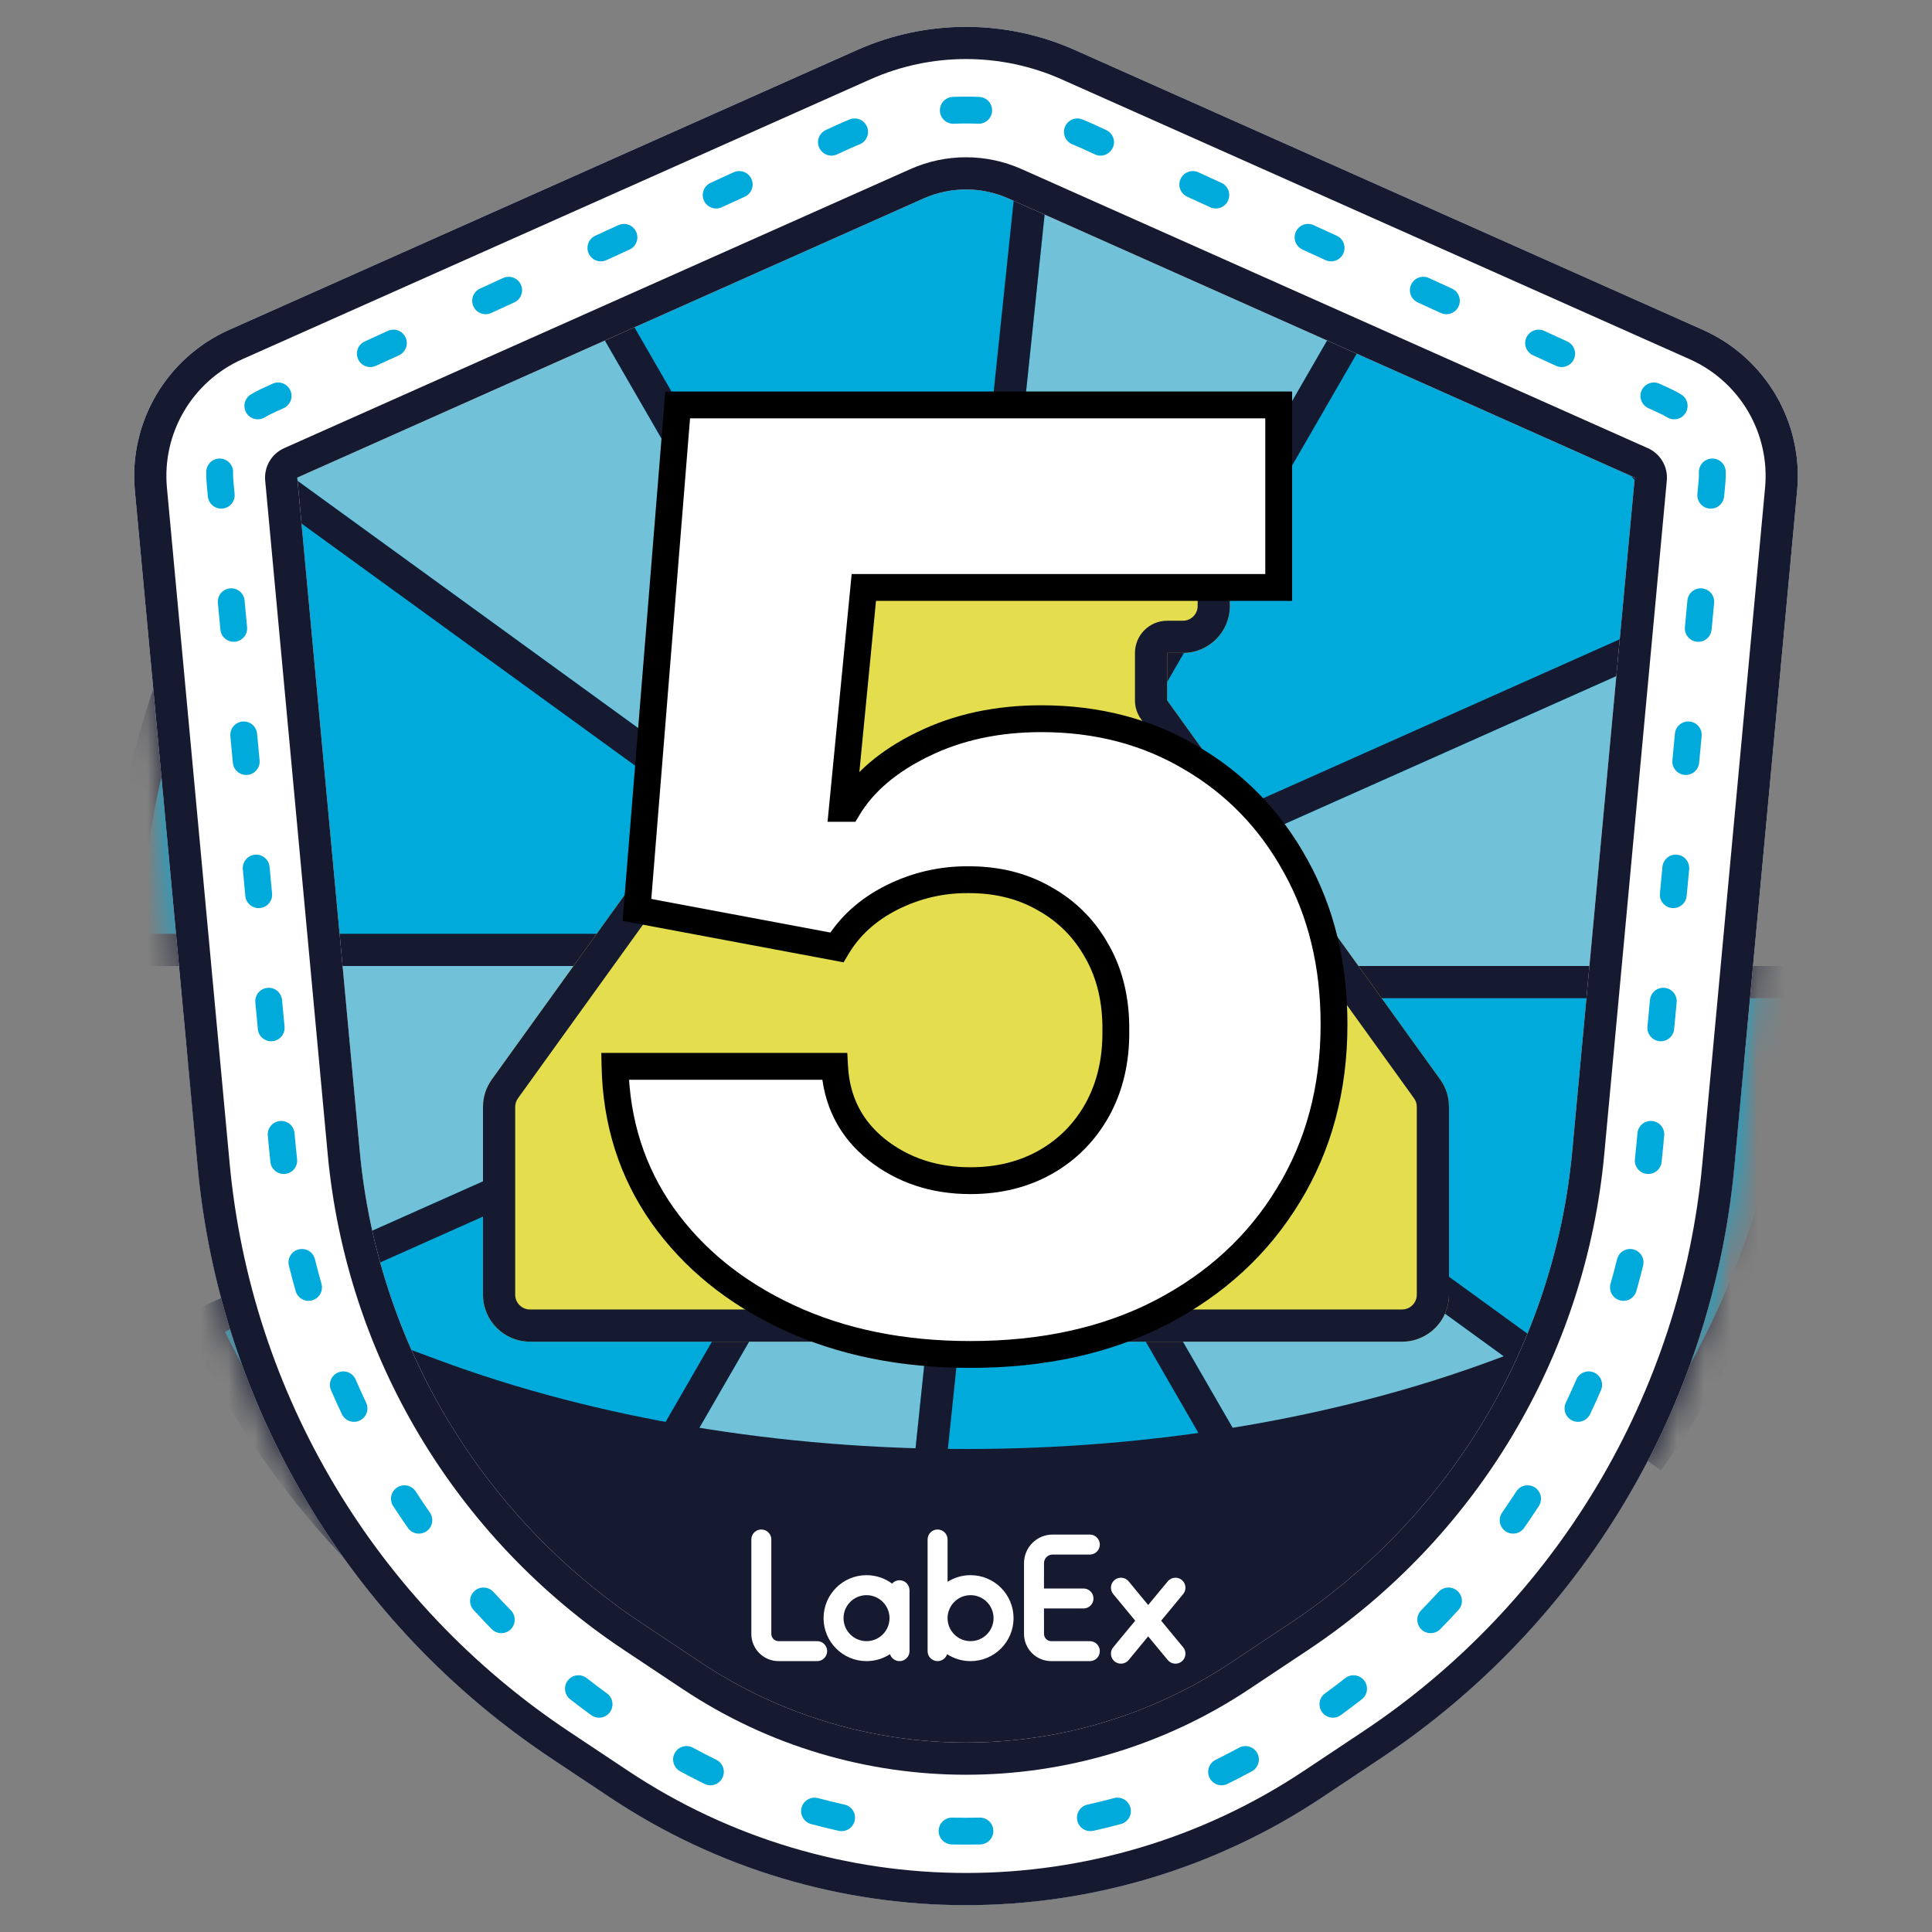
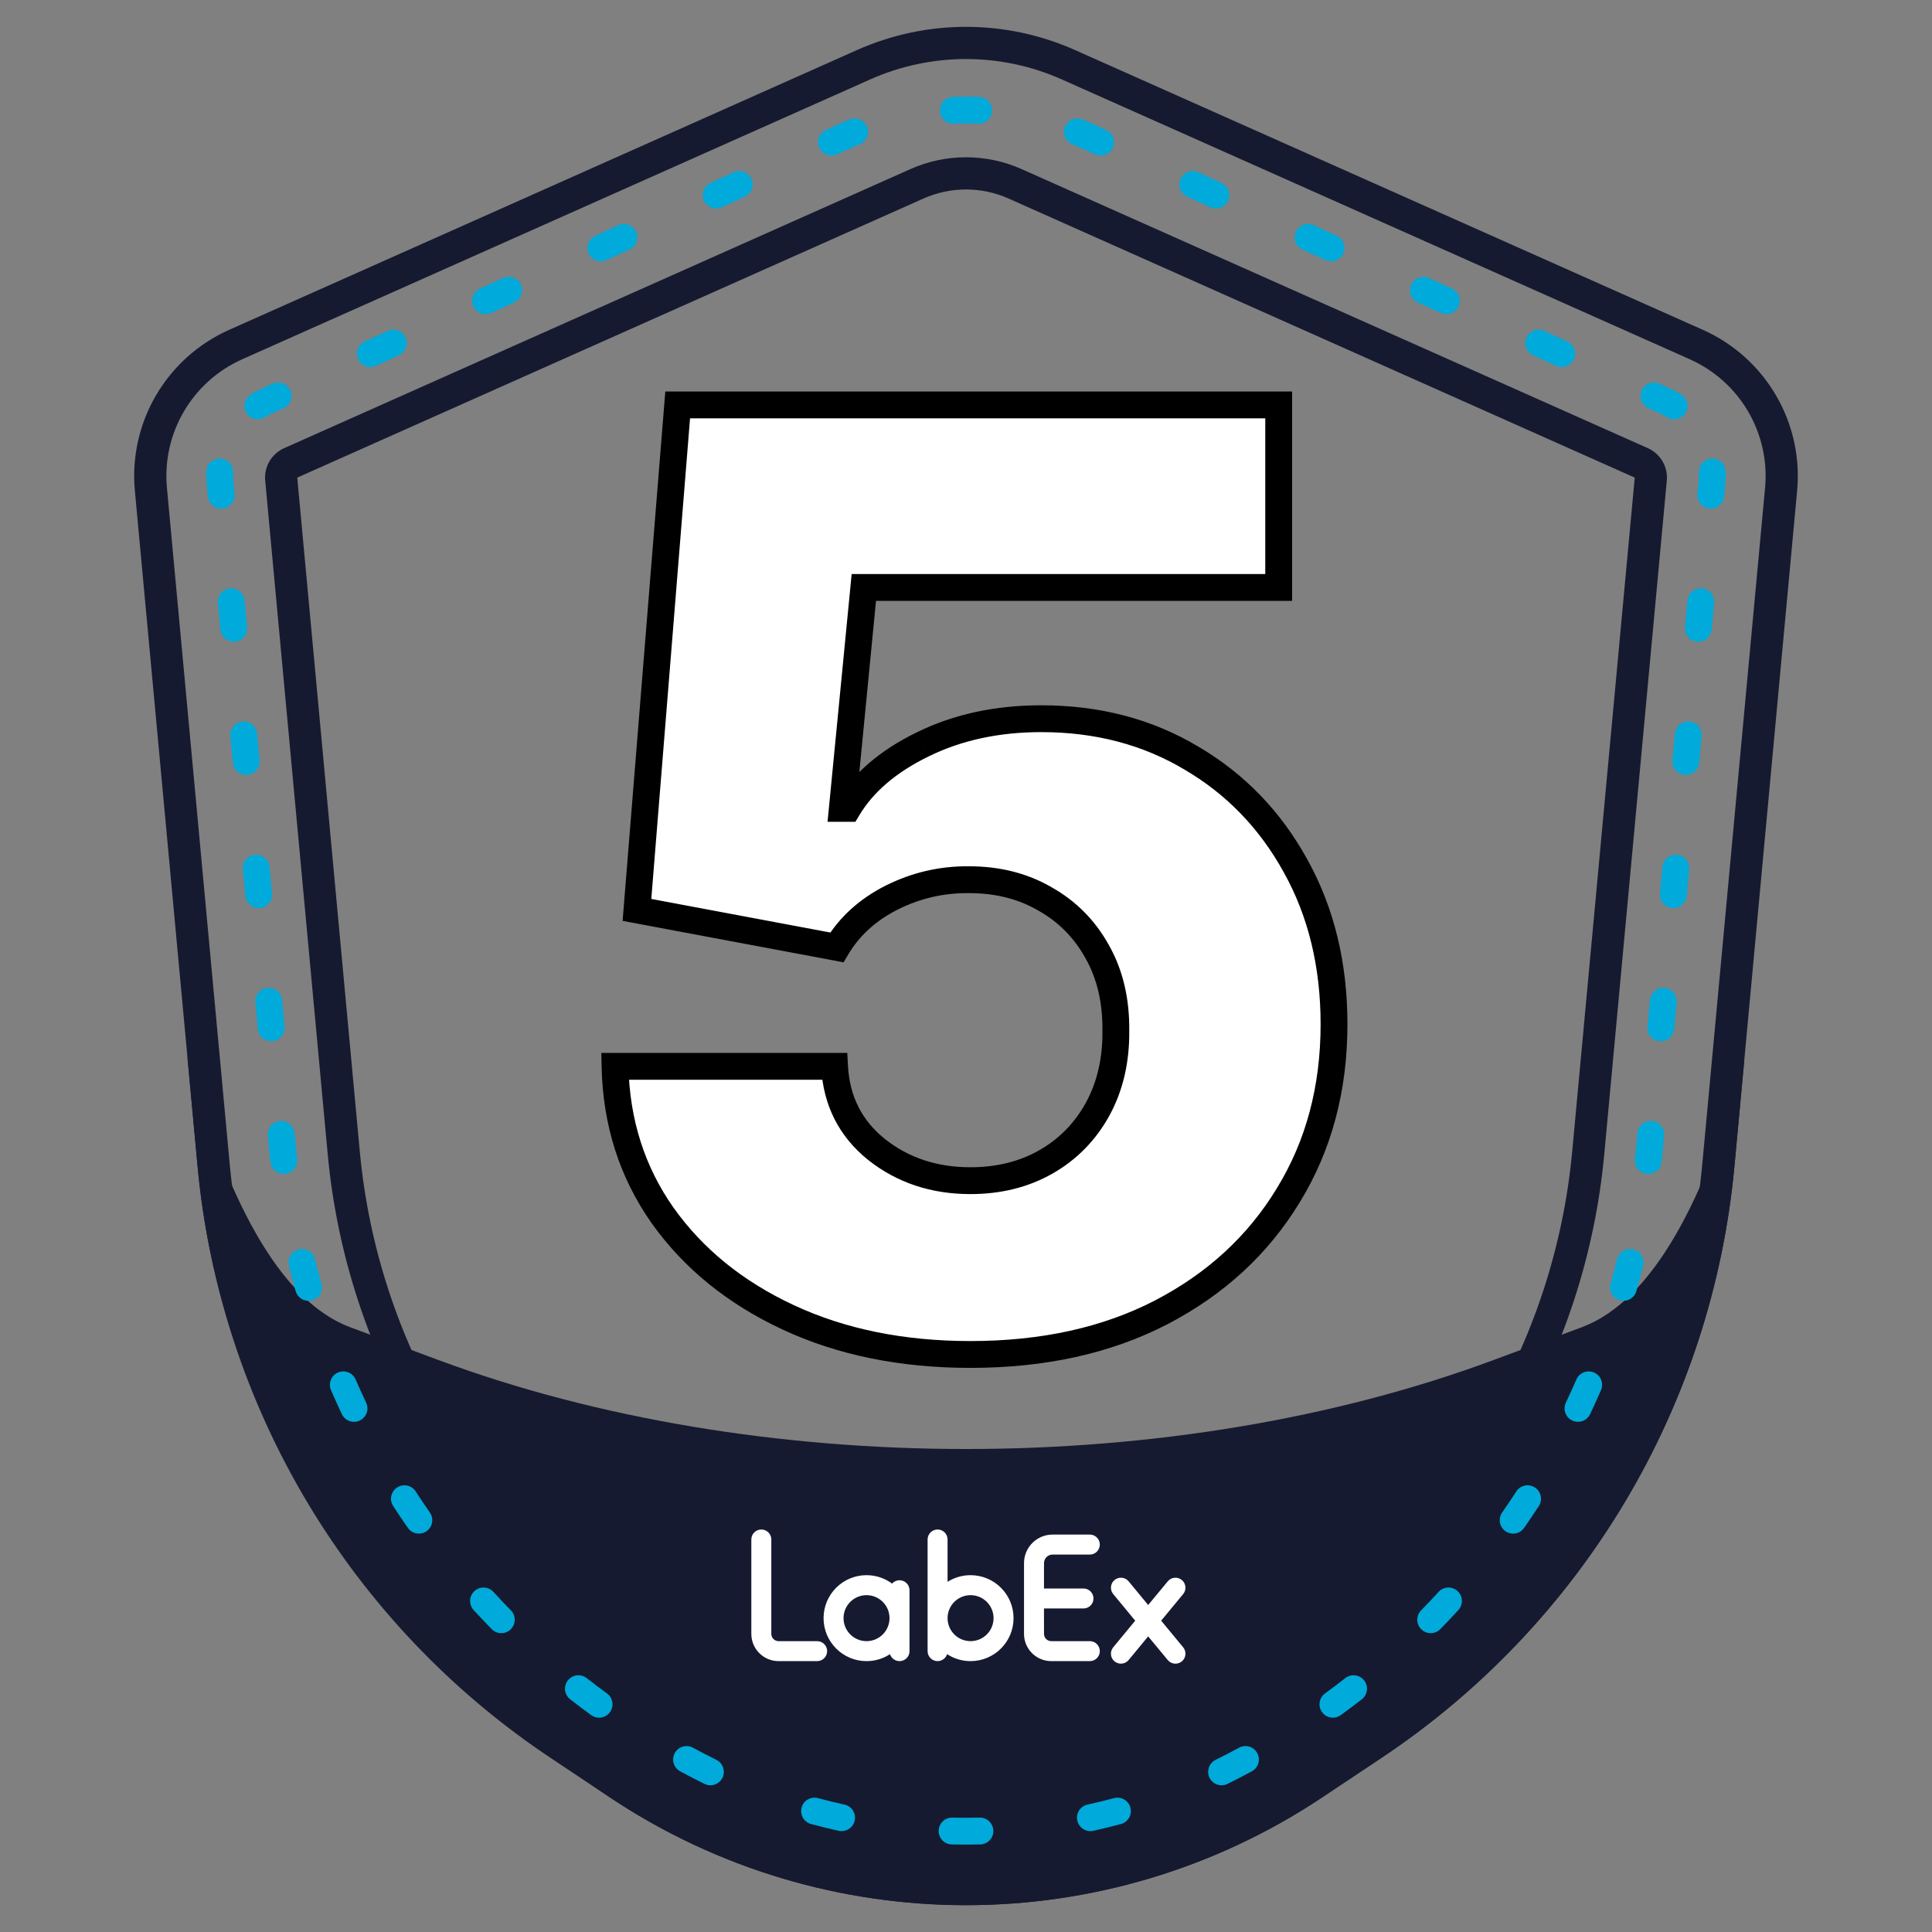
<svg xmlns="http://www.w3.org/2000/svg" width="72" height="72" viewBox="0 0 72 72" fill="none">
  <rect x="0" y="0" width="72" height="72" fill="#808080" stroke="none" />
  <mask id="mask0_190_2" style="mask-type:alpha" maskUnits="userSpaceOnUse" x="5" y="1" width="62" height="70">
-     <path d="M51.461 65.526C58.963 60.534 63.805 52.426 64.637 43.464L66.974 18.289C67.21 15.745 65.797 13.334 63.461 12.292L40.06 1.864C37.476 0.712 34.524 0.712 31.94 1.864L8.54 12.292C6.202 13.334 4.789 15.745 5.026 18.289L7.363 43.464C8.195 52.426 13.037 60.534 20.539 65.526L22.742 66.993C30.771 72.336 41.23 72.336 49.258 66.993L51.461 65.526Z" fill="#00AADA" />
-   </mask>
+     </mask>
  <g mask="url(#mask0_190_2)">
    <path d="M51.461 65.526C58.963 60.534 63.805 52.426 64.637 43.464L66.974 18.289C67.21 15.745 65.797 13.334 63.461 12.292L40.06 1.864C37.476 0.712 34.524 0.712 31.94 1.864L8.54 12.292C6.202 13.334 4.789 15.745 5.026 18.289L7.363 43.464C8.195 52.426 13.037 60.534 20.539 65.526L22.742 66.993C30.771 72.336 41.23 72.336 49.258 66.993L51.461 65.526Z" fill="#71C1D8" />
    <path fill-rule="evenodd" clip-rule="evenodd" d="M20 8.287C25.848 4.911 32.613 3.471 39.329 4.174L36 36L20 8.287ZM36 36L52 8.287C57.847 11.663 62.477 16.803 65.227 22.97L36 36ZM36 36H68C68 42.752 65.864 49.331 61.898 54.796L36 36ZM36 36L52 63.713C46.153 67.089 39.387 68.529 32.671 67.826L36 36ZM36 36L20 63.713C14.152 60.337 9.523 55.197 6.773 49.031L36 36ZM36 36L4 36C4 29.248 6.136 22.669 10.102 17.204L36 36Z" fill="#00AADA" />
    <path fill-rule="evenodd" clip-rule="evenodd" d="M39.329 4.174C38.93 4.132 38.532 4.098 38.133 4.071C32.212 3.676 26.297 4.934 21.05 7.707C20.697 7.893 20.347 8.087 20 8.287L36 36L10.102 17.204C9.867 17.528 9.638 17.857 9.415 18.189C6.112 23.118 4.245 28.87 4.022 34.8C4.008 35.199 4 35.599 4 36L36 36L6.773 49.031C6.936 49.396 7.106 49.759 7.282 50.117C9.9 55.443 13.948 59.936 18.972 63.093C19.31 63.306 19.653 63.513 20 63.713L36 36L32.671 67.826C33.07 67.868 33.468 67.902 33.867 67.929C39.788 68.325 45.703 67.066 50.95 64.293C51.303 64.107 51.653 63.913 52 63.713L36 36L61.898 54.796C62.133 54.472 62.362 54.144 62.585 53.812C65.888 48.882 67.755 43.13 67.978 37.2C67.993 36.801 68 36.401 68 36H36L65.227 22.97C65.064 22.604 64.894 22.241 64.718 21.883C62.1 16.557 58.052 12.064 53.028 8.907C52.69 8.694 52.347 8.488 52 8.287L36 36L39.329 4.174ZM35.191 32.199L38.008 5.266C32.339 4.895 26.678 6.1 21.651 8.747L35.191 32.199ZM38.887 33.399L52.428 9.947C57.233 12.977 61.107 17.277 63.621 22.372L38.887 33.399ZM39.696 37.2H66.777C66.555 42.877 64.768 48.382 61.613 53.106L39.696 37.2ZM36.809 39.801L50.349 63.253C45.322 65.9 39.661 67.105 33.992 66.734L36.809 39.801ZM33.113 38.601L19.573 62.053C14.767 59.023 10.893 54.723 8.379 49.628L33.113 38.601ZM32.304 34.8L5.223 34.8C5.445 29.123 7.232 23.618 10.387 18.894L32.304 34.8Z" fill="#161A30" />
    <path d="M45.833 16.75C45.833 15.784 45.05 15 44.083 15H27.917C26.95 15 26.167 15.784 26.167 16.75V22.583L26.175 22.752C26.259 23.639 27.007 24.333 27.917 24.333H28.501V26.101L18.33 40.227C18.115 40.525 18 40.883 18 41.25V48.25C18 49.217 18.784 50 19.75 50H52.25C53.217 50 54 49.217 54 48.25V41.25L53.99 41.068C53.959 40.765 53.849 40.475 53.67 40.227L43.496 26.101V24.333H44.083C45.05 24.333 45.833 23.55 45.833 22.583V16.75Z" fill="#E4DE4F" />
    <path fill-rule="evenodd" clip-rule="evenodd" d="M42.297 24.333C42.297 23.671 42.834 23.133 43.496 23.133H44.083C44.387 23.133 44.633 22.887 44.633 22.583V16.75C44.633 16.446 44.387 16.2 44.083 16.2H27.917C27.613 16.2 27.367 16.446 27.367 16.75V22.555L27.372 22.658C27.407 22.926 27.639 23.133 27.917 23.133H28.501C29.164 23.133 29.701 23.671 29.701 24.333V26.101C29.701 26.352 29.622 26.598 29.475 26.802L19.304 40.929C19.236 41.022 19.2 41.135 19.2 41.25V48.25C19.2 48.554 19.446 48.8 19.75 48.8H52.25C52.554 48.8 52.8 48.554 52.8 48.25V41.281L52.794 41.17C52.782 41.083 52.748 41 52.696 40.929L42.523 26.802C42.376 26.598 42.297 26.352 42.297 26.101V24.333ZM53.99 41.068L54 41.25V48.25C54 49.217 53.217 50 52.25 50H19.75C18.784 50 18 49.217 18 48.25V41.25C18 40.883 18.115 40.525 18.33 40.227L28.501 26.101V24.333H27.917C27.007 24.333 26.259 23.639 26.175 22.752L26.167 22.583V16.75C26.167 15.784 26.95 15 27.917 15H44.083C45.05 15 45.833 15.784 45.833 16.75V22.583C45.833 23.55 45.05 24.333 44.083 24.333H43.496V26.101L53.67 40.227C53.849 40.475 53.959 40.765 53.99 41.068Z" fill="#161A30" />
  </g>
  <path fill-rule="evenodd" clip-rule="evenodd" d="M16.327 50.68L13.058 49.465C10.357 48.461 8.4 44.511 6.981 39.356L7.363 43.464C8.195 52.426 13.037 60.534 20.539 65.526L22.742 66.993C30.77 72.336 41.229 72.336 49.258 66.993L51.461 65.526C58.963 60.534 63.805 52.426 64.637 43.464L65.006 39.49C63.589 44.575 61.635 48.464 58.942 49.465L55.672 50.68C43.76 55.107 28.24 55.107 16.327 50.68Z" fill="#161A30" />
  <path d="M28.372 57C28.578 57 28.745 57.167 28.745 57.372V60.89C28.745 61.039 28.866 61.161 29.016 61.161H30.453C30.658 61.161 30.825 61.327 30.825 61.533C30.825 61.739 30.658 61.905 30.453 61.905H29.016C28.455 61.905 28 61.451 28 60.89V57.372C28 57.167 28.167 57 28.372 57ZM32.293 58.702C32.65 58.702 32.979 58.819 33.245 59.016C33.313 58.939 33.412 58.891 33.523 58.891C33.728 58.891 33.895 59.058 33.895 59.264V61.533C33.895 61.739 33.728 61.905 33.523 61.905C33.356 61.905 33.215 61.796 33.167 61.646C32.916 61.81 32.616 61.905 32.293 61.905C31.409 61.905 30.692 61.188 30.692 60.304C30.692 59.419 31.409 58.702 32.293 58.702ZM32.293 59.447C31.82 59.447 31.436 59.831 31.436 60.304C31.436 60.777 31.82 61.161 32.293 61.161C32.766 61.161 33.15 60.777 33.15 60.304C33.15 59.831 32.766 59.447 32.293 59.447ZM34.941 57C35.147 57 35.313 57.167 35.313 57.372L35.313 58.95C35.561 58.793 35.855 58.702 36.17 58.702C37.055 58.702 37.772 59.419 37.772 60.304C37.772 61.188 37.055 61.905 36.17 61.905C35.847 61.905 35.547 61.81 35.296 61.646C35.248 61.796 35.107 61.905 34.941 61.905C34.735 61.905 34.569 61.739 34.569 61.533V57.372C34.569 57.167 34.735 57 34.941 57ZM36.17 59.447C35.697 59.447 35.313 59.831 35.313 60.304C35.313 60.777 35.697 61.161 36.17 61.161C36.644 61.161 37.027 60.777 37.027 60.304C37.027 59.831 36.644 59.447 36.17 59.447ZM40.615 57.189C40.82 57.189 40.987 57.356 40.987 57.561C40.987 57.767 40.82 57.934 40.615 57.934H39.227C39.05 57.934 38.907 58.077 38.907 58.254L38.906 59.199L40.378 59.199C40.584 59.199 40.751 59.365 40.751 59.571C40.751 59.776 40.584 59.943 40.378 59.943L38.906 59.943L38.907 60.89C38.907 61.039 39.028 61.161 39.178 61.161H40.615C40.82 61.161 40.987 61.327 40.987 61.533C40.987 61.739 40.82 61.905 40.615 61.905H39.178C38.617 61.905 38.162 61.451 38.162 60.89V58.254C38.162 57.666 38.639 57.189 39.227 57.189H40.615ZM43.519 58.932C43.65 58.773 43.884 58.751 44.043 58.882C44.201 59.013 44.224 59.248 44.093 59.406L43.273 60.398L44.093 61.39C44.224 61.549 44.201 61.784 44.043 61.915C43.884 62.046 43.65 62.023 43.519 61.865L42.789 60.983L42.061 61.865C41.938 62.013 41.724 62.042 41.567 61.937L41.536 61.915C41.378 61.784 41.356 61.549 41.487 61.39L42.306 60.398L41.487 59.406C41.356 59.248 41.378 59.013 41.536 58.882C41.695 58.751 41.93 58.773 42.061 58.932L42.789 59.814L43.519 58.932Z" fill="white" />
-   <path fill-rule="evenodd" clip-rule="evenodd" d="M11.078 17.799L13.408 42.905C14.071 50.045 17.929 56.505 23.907 60.483L26.11 61.95C32.099 65.936 39.901 65.936 45.89 61.95L48.093 60.483C54.071 56.505 57.929 50.045 58.592 42.905L60.922 17.799L37.585 7.398C36.576 6.949 35.424 6.949 34.416 7.398L11.078 17.799ZM51.461 65.526C58.963 60.534 63.805 52.426 64.637 43.464L66.974 18.289C67.21 15.745 65.797 13.334 63.461 12.292L40.06 1.864C37.476 0.712 34.524 0.712 31.94 1.864L8.54 12.292C6.203 13.334 4.789 15.745 5.026 18.289L7.363 43.464C8.195 52.426 13.037 60.534 20.539 65.526L22.742 66.993C30.771 72.336 41.23 72.336 49.258 66.993L51.461 65.526Z" fill="white" />
-   <path fill-rule="evenodd" clip-rule="evenodd" d="M9.883 17.909C9.835 17.397 10.119 16.912 10.589 16.702L33.927 6.302C35.246 5.714 36.754 5.714 38.073 6.302L61.411 16.702C61.881 16.912 62.165 17.397 62.117 17.909L59.786 43.016C59.09 50.518 55.037 57.304 48.758 61.483L46.555 62.949C40.163 67.203 31.837 67.203 25.445 62.949L23.242 61.483C16.963 57.304 12.91 50.518 12.213 43.016L9.883 17.909ZM63.461 12.292C65.797 13.334 67.21 15.745 66.974 18.289L64.637 43.464C63.805 52.426 58.963 60.534 51.461 65.526L49.258 66.993C41.23 72.336 30.771 72.336 22.742 66.993L20.539 65.526C13.037 60.534 8.195 52.426 7.363 43.464L5.026 18.289C4.789 15.745 6.203 13.334 8.54 12.292L31.94 1.864C34.524 0.712 37.476 0.712 40.06 1.864L63.461 12.292ZM60.922 17.799L58.592 42.905C57.929 50.045 54.071 56.505 48.093 60.483L45.89 61.95C39.901 65.936 32.099 65.936 26.11 61.95L23.907 60.483C17.929 56.505 14.071 50.045 13.408 42.905L11.078 17.799L34.416 7.398C35.424 6.949 36.576 6.949 37.585 7.398L60.922 17.799ZM50.796 64.528C57.997 59.735 62.644 51.954 63.442 43.353L65.779 18.178C65.968 16.148 64.84 14.221 62.972 13.388L39.571 2.96C37.298 1.947 34.702 1.947 32.429 2.96L9.028 13.388C7.16 14.221 6.032 16.148 6.221 18.178L8.558 43.353C9.356 51.954 14.003 59.735 21.204 64.528L23.407 65.994C31.033 71.069 40.967 71.069 48.593 65.994L50.796 64.528Z" fill="#161A30" />
+   <path fill-rule="evenodd" clip-rule="evenodd" d="M9.883 17.909C9.835 17.397 10.119 16.912 10.589 16.702L33.927 6.302C35.246 5.714 36.754 5.714 38.073 6.302L61.411 16.702C61.881 16.912 62.165 17.397 62.117 17.909L59.786 43.016C59.09 50.518 55.037 57.304 48.758 61.483L46.555 62.949C40.163 67.203 31.837 67.203 25.445 62.949L23.242 61.483C16.963 57.304 12.91 50.518 12.213 43.016L9.883 17.909ZM63.461 12.292C65.797 13.334 67.21 15.745 66.974 18.289L64.637 43.464C63.805 52.426 58.963 60.534 51.461 65.526L49.258 66.993C41.23 72.336 30.771 72.336 22.742 66.993C13.037 60.534 8.195 52.426 7.363 43.464L5.026 18.289C4.789 15.745 6.203 13.334 8.54 12.292L31.94 1.864C34.524 0.712 37.476 0.712 40.06 1.864L63.461 12.292ZM60.922 17.799L58.592 42.905C57.929 50.045 54.071 56.505 48.093 60.483L45.89 61.95C39.901 65.936 32.099 65.936 26.11 61.95L23.907 60.483C17.929 56.505 14.071 50.045 13.408 42.905L11.078 17.799L34.416 7.398C35.424 6.949 36.576 6.949 37.585 7.398L60.922 17.799ZM50.796 64.528C57.997 59.735 62.644 51.954 63.442 43.353L65.779 18.178C65.968 16.148 64.84 14.221 62.972 13.388L39.571 2.96C37.298 1.947 34.702 1.947 32.429 2.96L9.028 13.388C7.16 14.221 6.032 16.148 6.221 18.178L8.558 43.353C9.356 51.954 14.003 59.735 21.204 64.528L23.407 65.994C31.033 71.069 40.967 71.069 48.593 65.994L50.796 64.528Z" fill="#161A30" />
  <path fill-rule="evenodd" clip-rule="evenodd" d="M36.531 68.737C36.177 68.745 35.823 68.745 35.469 68.737C35.193 68.73 34.974 68.501 34.981 68.225C34.988 67.949 35.217 67.73 35.493 67.737C35.831 67.745 36.169 67.745 36.507 67.737C36.783 67.73 37.012 67.949 37.019 68.225C37.026 68.501 36.807 68.73 36.531 68.737ZM31.852 67.848C31.793 68.117 31.527 68.288 31.257 68.229C30.912 68.153 30.567 68.069 30.225 67.976C29.959 67.904 29.801 67.63 29.873 67.363C29.945 67.097 30.22 66.939 30.486 67.011C30.813 67.099 31.142 67.18 31.471 67.252C31.741 67.311 31.912 67.578 31.852 67.848ZM40.148 67.848C40.088 67.578 40.259 67.311 40.529 67.252C40.859 67.18 41.187 67.099 41.514 67.011C41.78 66.939 42.055 67.097 42.127 67.363C42.199 67.63 42.041 67.904 41.775 67.976C41.432 68.069 41.089 68.153 40.743 68.229C40.473 68.288 40.207 68.117 40.148 67.848ZM26.924 66.252C26.802 66.5 26.503 66.603 26.255 66.481C26.096 66.403 25.938 66.323 25.781 66.241C25.636 66.166 25.491 66.089 25.347 66.011C25.105 65.879 25.014 65.576 25.146 65.333C25.278 65.09 25.581 65 25.824 65.132C25.963 65.207 26.102 65.281 26.243 65.354C26.393 65.433 26.544 65.509 26.695 65.583C26.943 65.705 27.046 66.005 26.924 66.252ZM45.076 66.252C44.954 66.005 45.057 65.705 45.305 65.583C45.456 65.509 45.607 65.433 45.757 65.354C45.898 65.281 46.037 65.207 46.176 65.132C46.419 65 46.722 65.09 46.854 65.333C46.986 65.576 46.896 65.879 46.653 66.011C46.509 66.089 46.365 66.166 46.219 66.241C46.062 66.323 45.904 66.403 45.745 66.481C45.497 66.603 45.198 66.5 45.076 66.252ZM22.73 63.808C22.567 64.031 22.255 64.08 22.032 63.917C21.767 63.725 21.506 63.528 21.248 63.327C21.031 63.157 20.992 62.842 21.162 62.625C21.332 62.407 21.646 62.368 21.864 62.538C22.113 62.733 22.365 62.923 22.62 63.109C22.844 63.272 22.893 63.585 22.73 63.808ZM49.27 63.808C49.107 63.585 49.157 63.272 49.38 63.109C49.635 62.923 49.888 62.733 50.136 62.538C50.354 62.368 50.668 62.407 50.838 62.625C51.008 62.842 50.969 63.157 50.752 63.327C50.494 63.528 50.233 63.725 49.968 63.917C49.745 64.08 49.433 64.031 49.27 63.808ZM19.032 60.721C18.835 60.914 18.518 60.91 18.325 60.713C18.096 60.479 17.871 60.242 17.65 60.001C17.464 59.797 17.478 59.481 17.681 59.294C17.885 59.108 18.201 59.122 18.388 59.325C18.601 59.558 18.818 59.788 19.04 60.013C19.233 60.211 19.229 60.527 19.032 60.721ZM52.968 60.721C52.771 60.527 52.767 60.211 52.961 60.013C53.182 59.788 53.399 59.558 53.612 59.325C53.799 59.122 54.115 59.108 54.319 59.294C54.522 59.481 54.536 59.797 54.35 60.001C54.129 60.242 53.904 60.479 53.675 60.713C53.482 60.91 53.165 60.914 52.968 60.721ZM15.896 57.064C15.669 57.221 15.357 57.166 15.2 56.939C15.013 56.671 14.83 56.4 14.652 56.125C14.502 55.894 14.568 55.584 14.8 55.434C15.031 55.283 15.341 55.349 15.491 55.581C15.663 55.846 15.839 56.108 16.02 56.368C16.178 56.594 16.122 56.906 15.896 57.064ZM56.104 57.064C55.878 56.906 55.822 56.594 55.98 56.368C56.161 56.108 56.337 55.846 56.509 55.581C56.659 55.349 56.969 55.283 57.201 55.434C57.432 55.584 57.498 55.894 57.348 56.125C57.17 56.4 56.987 56.671 56.8 56.939C56.643 57.166 56.331 57.221 56.104 57.064ZM13.407 52.939C13.158 53.057 12.859 52.951 12.741 52.701C12.601 52.406 12.466 52.108 12.336 51.808C12.226 51.554 12.342 51.26 12.595 51.15C12.849 51.04 13.143 51.156 13.253 51.41C13.379 51.7 13.509 51.987 13.645 52.273C13.763 52.522 13.657 52.82 13.407 52.939ZM58.593 52.939C58.343 52.82 58.237 52.522 58.355 52.273C58.49 51.987 58.621 51.7 58.747 51.41C58.857 51.156 59.151 51.04 59.405 51.15C59.658 51.26 59.774 51.554 59.664 51.808C59.534 52.108 59.399 52.406 59.259 52.701C59.141 52.95 58.843 53.057 58.593 52.939ZM11.635 48.459C11.369 48.534 11.093 48.38 11.018 48.114C10.928 47.8 10.845 47.484 10.766 47.166C10.699 46.898 10.863 46.627 11.131 46.561C11.399 46.494 11.67 46.658 11.736 46.926C11.812 47.233 11.894 47.538 11.98 47.842C12.055 48.107 11.901 48.384 11.635 48.459ZM60.365 48.459C60.099 48.384 59.945 48.107 60.02 47.842C60.106 47.538 60.188 47.233 60.264 46.926C60.33 46.658 60.601 46.494 60.869 46.561C61.137 46.627 61.301 46.898 61.234 47.166C61.156 47.484 61.072 47.8 60.983 48.114C60.907 48.38 60.631 48.534 60.365 48.459ZM10.629 43.748C10.355 43.778 10.108 43.58 10.077 43.306C10.059 43.143 10.043 42.98 10.027 42.817L9.981 42.321C9.955 42.046 10.157 41.802 10.432 41.777C10.707 41.751 10.951 41.953 10.976 42.228L11.023 42.724C11.038 42.882 11.054 43.039 11.071 43.196C11.102 43.471 10.904 43.718 10.629 43.748ZM61.371 43.748C61.096 43.718 60.898 43.471 60.929 43.196C60.946 43.039 60.962 42.882 60.977 42.724L61.024 42.228C61.049 41.953 61.293 41.751 61.568 41.777C61.843 41.802 62.045 42.046 62.019 42.321L61.973 42.817C61.957 42.98 61.941 43.143 61.923 43.306C61.892 43.58 61.645 43.778 61.371 43.748ZM10.153 38.802C9.878 38.828 9.634 38.626 9.609 38.351L9.516 37.359C9.49 37.084 9.692 36.84 9.967 36.814C10.242 36.788 10.485 36.99 10.511 37.266L10.604 38.258C10.63 38.533 10.428 38.777 10.153 38.802ZM61.847 38.802C61.572 38.777 61.37 38.533 61.396 38.258L61.489 37.266C61.515 36.99 61.758 36.788 62.033 36.814C62.308 36.84 62.51 37.084 62.484 37.359L62.391 38.351C62.366 38.626 62.122 38.828 61.847 38.802ZM9.688 33.84C9.413 33.866 9.169 33.664 9.143 33.389L9.05 32.397C9.025 32.121 9.226 31.878 9.501 31.852C9.776 31.826 10.02 32.028 10.046 32.303L10.139 33.296C10.165 33.571 9.963 33.814 9.688 33.84ZM62.312 33.84C62.037 33.814 61.835 33.571 61.861 33.296L61.954 32.303C61.98 32.028 62.224 31.826 62.499 31.852C62.774 31.878 62.976 32.121 62.95 32.397L62.857 33.389C62.831 33.664 62.587 33.866 62.312 33.84ZM9.223 28.878C8.948 28.904 8.704 28.701 8.678 28.427L8.585 27.434C8.559 27.159 8.761 26.915 9.036 26.89C9.311 26.864 9.555 27.066 9.581 27.341L9.674 28.333C9.699 28.608 9.497 28.852 9.223 28.878ZM62.778 28.878C62.503 28.852 62.301 28.608 62.326 28.333L62.419 27.341C62.445 27.066 62.689 26.864 62.964 26.89C63.239 26.915 63.441 27.159 63.415 27.434L63.322 28.427C63.296 28.701 63.052 28.904 62.778 28.878ZM8.757 23.915C8.482 23.941 8.239 23.739 8.213 23.464L8.12 22.472C8.094 22.197 8.296 21.953 8.571 21.927C8.846 21.901 9.09 22.104 9.115 22.378L9.208 23.371C9.234 23.646 9.032 23.89 8.757 23.915ZM63.243 23.915C62.968 23.89 62.766 23.646 62.792 23.371L62.885 22.378C62.91 22.104 63.154 21.901 63.429 21.927C63.704 21.953 63.906 22.197 63.88 22.472L63.787 23.464C63.761 23.739 63.518 23.941 63.243 23.915ZM8.292 18.953C8.017 18.979 7.773 18.777 7.747 18.502L7.701 18.006C7.687 17.861 7.683 17.717 7.687 17.574C7.695 17.298 7.926 17.081 8.202 17.089C8.478 17.098 8.695 17.328 8.687 17.604C8.684 17.706 8.687 17.809 8.697 17.912L8.743 18.409C8.769 18.683 8.567 18.927 8.292 18.953ZM63.708 18.953C63.433 18.927 63.231 18.683 63.257 18.409L63.303 17.912C63.313 17.809 63.316 17.706 63.313 17.604C63.305 17.328 63.522 17.098 63.798 17.089C64.074 17.081 64.305 17.298 64.313 17.574C64.317 17.717 64.313 17.861 64.299 18.006L64.253 18.502C64.227 18.777 63.983 18.979 63.708 18.953ZM9.183 15.389C9.038 15.154 9.111 14.846 9.346 14.701C9.468 14.626 9.595 14.558 9.727 14.498L10.156 14.3C10.407 14.185 10.704 14.296 10.819 14.547C10.934 14.798 10.824 15.094 10.573 15.21L10.144 15.406C10.049 15.45 9.958 15.498 9.872 15.552C9.637 15.697 9.328 15.624 9.183 15.389ZM62.817 15.389C62.672 15.624 62.364 15.697 62.129 15.552C62.042 15.498 61.951 15.45 61.856 15.406L61.427 15.21C61.176 15.094 61.066 14.798 61.181 14.547C61.296 14.296 61.593 14.185 61.844 14.3L62.273 14.498C62.405 14.558 62.532 14.626 62.654 14.701C62.889 14.846 62.962 15.154 62.817 15.389ZM13.347 13.387C13.232 13.136 13.342 12.84 13.593 12.725L14.452 12.331C14.703 12.216 15 12.326 15.115 12.577C15.23 12.828 15.12 13.124 14.869 13.24L14.01 13.633C13.759 13.749 13.462 13.639 13.347 13.387ZM58.653 13.387C58.538 13.639 58.241 13.749 57.99 13.633L57.131 13.24C56.88 13.124 56.77 12.828 56.885 12.577C57 12.326 57.297 12.216 57.548 12.331L58.407 12.725C58.658 12.84 58.768 13.136 58.653 13.387ZM54.357 11.418C54.242 11.669 53.945 11.779 53.694 11.664L52.835 11.27C52.584 11.155 52.474 10.858 52.589 10.607C52.704 10.356 53.001 10.246 53.252 10.361L54.111 10.755C54.362 10.87 54.472 11.166 54.357 11.418ZM17.643 11.418C17.528 11.166 17.638 10.87 17.889 10.755L18.748 10.361C18.999 10.246 19.296 10.356 19.411 10.607C19.526 10.858 19.416 11.155 19.165 11.27L18.306 11.664C18.055 11.779 17.758 11.669 17.643 11.418ZM50.061 9.448C49.946 9.699 49.649 9.809 49.398 9.694L48.539 9.3C48.288 9.185 48.178 8.888 48.293 8.637C48.408 8.386 48.705 8.276 48.956 8.391L49.815 8.785C50.066 8.9 50.176 9.197 50.061 9.448ZM21.939 9.448C21.824 9.197 21.934 8.9 22.185 8.785L23.044 8.391C23.295 8.276 23.592 8.386 23.707 8.637C23.822 8.888 23.712 9.185 23.461 9.3L22.602 9.694C22.351 9.809 22.054 9.699 21.939 9.448ZM45.765 7.478C45.65 7.729 45.353 7.839 45.102 7.724L44.243 7.33C43.992 7.215 43.882 6.918 43.997 6.667C44.112 6.416 44.409 6.306 44.66 6.421L45.519 6.815C45.77 6.93 45.88 7.227 45.765 7.478ZM26.235 7.478C26.12 7.227 26.23 6.93 26.481 6.815L27.34 6.421C27.591 6.306 27.888 6.416 28.003 6.667C28.118 6.918 28.008 7.215 27.757 7.33L26.898 7.724C26.647 7.839 26.35 7.729 26.235 7.478ZM41.469 5.508C41.354 5.759 41.057 5.869 40.806 5.754L40.377 5.557C40.239 5.494 40.101 5.434 39.962 5.378C39.706 5.273 39.584 4.982 39.688 4.726C39.792 4.47 40.084 4.347 40.34 4.452C40.492 4.514 40.643 4.579 40.793 4.648L41.223 4.845C41.474 4.96 41.584 5.257 41.469 5.508ZM30.531 5.508C30.416 5.257 30.526 4.96 30.777 4.845L31.207 4.648C31.357 4.579 31.508 4.514 31.66 4.452C31.916 4.347 32.208 4.47 32.312 4.726C32.416 4.982 32.294 5.273 32.038 5.378C31.899 5.434 31.761 5.494 31.623 5.557L31.194 5.754C30.943 5.869 30.646 5.759 30.531 5.508ZM35.028 4.133C35.016 3.857 35.23 3.624 35.506 3.612C35.835 3.598 36.165 3.598 36.494 3.612C36.77 3.624 36.984 3.857 36.972 4.133C36.961 4.409 36.727 4.623 36.451 4.611C36.151 4.598 35.849 4.598 35.549 4.611C35.273 4.623 35.04 4.409 35.028 4.133Z" fill="#00AADA" />
  <path d="M36.164 50.477C33.619 50.477 31.357 50.017 29.38 49.097C27.403 48.176 25.84 46.909 24.692 45.295C23.556 43.682 22.965 41.83 22.92 39.739H31.102C31.17 41.023 31.692 42.057 32.67 42.841C33.647 43.614 34.812 44 36.164 44C37.221 44 38.158 43.767 38.977 43.301C39.795 42.835 40.437 42.182 40.903 41.341C41.369 40.489 41.596 39.511 41.584 38.409C41.596 37.284 41.363 36.301 40.886 35.46C40.42 34.619 39.772 33.966 38.943 33.5C38.124 33.023 37.181 32.784 36.113 32.784C35.102 32.773 34.141 32.994 33.232 33.449C32.334 33.903 31.653 34.523 31.187 35.307L23.738 33.909L25.255 15.091H47.653V21.892H32.193L31.391 30.125H31.596C32.175 29.159 33.107 28.364 34.391 27.739C35.687 27.102 37.158 26.784 38.806 26.784C40.897 26.784 42.761 27.273 44.397 28.25C46.045 29.216 47.34 30.557 48.283 32.273C49.238 33.989 49.715 35.955 49.715 38.17C49.715 40.568 49.147 42.693 48.011 44.545C46.886 46.398 45.306 47.852 43.272 48.909C41.249 49.955 38.88 50.477 36.164 50.477Z" fill="white" />
  <path d="M29.38 49.097L29.169 49.55L29.38 49.097ZM24.692 45.295L24.284 45.583L24.285 45.585L24.692 45.295ZM22.92 39.739V39.239H22.409L22.42 39.749L22.92 39.739ZM31.102 39.739L31.601 39.712L31.576 39.239H31.102V39.739ZM32.67 42.841L32.357 43.231L32.36 43.233L32.67 42.841ZM38.977 43.301L38.729 42.867L38.977 43.301ZM40.903 41.341L41.34 41.583L41.341 41.581L40.903 41.341ZM41.584 38.409L41.084 38.404L41.084 38.414L41.584 38.409ZM40.886 35.46L40.448 35.703L40.451 35.707L40.886 35.46ZM38.943 33.5L38.691 33.932L38.698 33.936L38.943 33.5ZM36.113 32.784L36.107 33.284H36.113V32.784ZM33.232 33.449L33.009 33.002L33.006 33.003L33.232 33.449ZM31.187 35.307L31.095 35.798L31.438 35.863L31.617 35.562L31.187 35.307ZM23.738 33.909L23.239 33.869L23.203 34.318L23.646 34.401L23.738 33.909ZM25.255 15.091V14.591H24.794L24.757 15.051L25.255 15.091ZM47.653 15.091H48.153V14.591H47.653V15.091ZM47.653 21.892V22.392H48.153V21.892H47.653ZM32.193 21.892V21.392H31.739L31.695 21.844L32.193 21.892ZM31.391 30.125L30.894 30.077L30.84 30.625H31.391V30.125ZM31.596 30.125V30.625H31.879L32.025 30.382L31.596 30.125ZM34.391 27.739L34.61 28.188L34.612 28.187L34.391 27.739ZM44.397 28.25L44.141 28.679L44.144 28.681L44.397 28.25ZM48.283 32.273L47.845 32.514L47.846 32.516L48.283 32.273ZM48.011 44.545L47.584 44.284L47.583 44.286L48.011 44.545ZM43.272 48.909L43.502 49.353L43.502 49.353L43.272 48.909ZM36.164 49.977C33.679 49.977 31.492 49.528 29.591 48.643L29.169 49.55C31.223 50.506 33.558 50.977 36.164 50.977V49.977ZM29.591 48.643C27.684 47.756 26.192 46.542 25.1 45.006L24.285 45.585C25.488 47.276 27.121 48.597 29.169 49.55L29.591 48.643ZM25.101 45.008C24.026 43.48 23.463 41.726 23.42 39.728L22.42 39.749C22.467 41.934 23.087 43.883 24.284 45.583L25.101 45.008ZM22.92 40.239H31.102V39.239H22.92V40.239ZM30.602 39.765C30.678 41.187 31.265 42.355 32.357 43.231L32.983 42.451C32.12 41.759 31.662 40.858 31.601 39.712L30.602 39.765ZM32.36 43.233C33.433 44.082 34.709 44.5 36.164 44.5V43.5C34.914 43.5 33.861 43.145 32.98 42.449L32.36 43.233ZM36.164 44.5C37.297 44.5 38.322 44.249 39.224 43.736L38.729 42.867C37.995 43.285 37.145 43.5 36.164 43.5V44.5ZM39.224 43.736C40.124 43.223 40.831 42.503 41.34 41.583L40.465 41.099C40.043 41.861 39.466 42.447 38.729 42.867L39.224 43.736ZM41.341 41.581C41.854 40.644 42.097 39.58 42.084 38.404L41.084 38.414C41.095 39.443 40.884 40.334 40.464 41.101L41.341 41.581ZM42.084 38.414C42.097 37.215 41.848 36.143 41.321 35.213L40.451 35.707C40.878 36.459 41.095 37.353 41.084 38.404L42.084 38.414ZM41.323 35.218C40.813 34.297 40.099 33.576 39.187 33.064L38.698 33.936C39.445 34.356 40.027 34.942 40.448 35.703L41.323 35.218ZM39.194 33.068C38.29 32.541 37.258 32.284 36.113 32.284V33.284C37.104 33.284 37.958 33.505 38.691 33.932L39.194 33.068ZM36.118 32.284C35.027 32.272 33.989 32.512 33.009 33.002L33.456 33.896C34.294 33.477 35.176 33.274 36.107 33.284L36.118 32.284ZM33.006 33.003C32.033 33.496 31.276 34.177 30.757 35.051L31.617 35.562C32.029 34.868 32.636 34.311 33.458 33.895L33.006 33.003ZM31.279 34.815L23.83 33.418L23.646 34.401L31.095 35.798L31.279 34.815ZM24.236 33.949L25.753 15.131L24.757 15.051L23.239 33.869L24.236 33.949ZM25.255 15.591H47.653V14.591H25.255V15.591ZM47.153 15.091V21.892H48.153V15.091H47.153ZM47.653 21.392H32.193V22.392H47.653V21.392ZM31.695 21.844L30.894 30.077L31.889 30.173L32.69 21.941L31.695 21.844ZM31.391 30.625H31.596V29.625H31.391V30.625ZM32.025 30.382C32.542 29.519 33.39 28.782 34.61 28.188L34.172 27.289C32.825 27.945 31.808 28.799 31.167 29.868L32.025 30.382ZM34.612 28.187C35.83 27.589 37.224 27.284 38.806 27.284V26.284C37.093 26.284 35.544 26.615 34.171 27.29L34.612 28.187ZM38.806 27.284C40.816 27.284 42.589 27.753 44.141 28.679L44.653 27.821C42.932 26.793 40.978 26.284 38.806 26.284V27.284ZM44.144 28.681C45.712 29.6 46.944 30.875 47.845 32.514L48.721 32.032C47.736 30.239 46.377 28.831 44.65 27.819L44.144 28.681ZM47.846 32.516C48.755 34.148 49.215 36.029 49.215 38.17H50.215C50.215 35.881 49.721 33.829 48.72 32.03L47.846 32.516ZM49.215 38.17C49.215 40.486 48.668 42.518 47.584 44.284L48.437 44.807C49.626 42.868 50.215 40.651 50.215 38.17H49.215ZM47.583 44.286C46.509 46.055 44.999 47.448 43.041 48.465L43.502 49.353C45.613 48.256 47.263 46.74 48.438 44.805L47.583 44.286ZM43.042 48.465C41.103 49.467 38.815 49.977 36.164 49.977V50.977C38.944 50.977 41.395 50.442 43.502 49.353L43.042 48.465Z" fill="black" />
</svg>